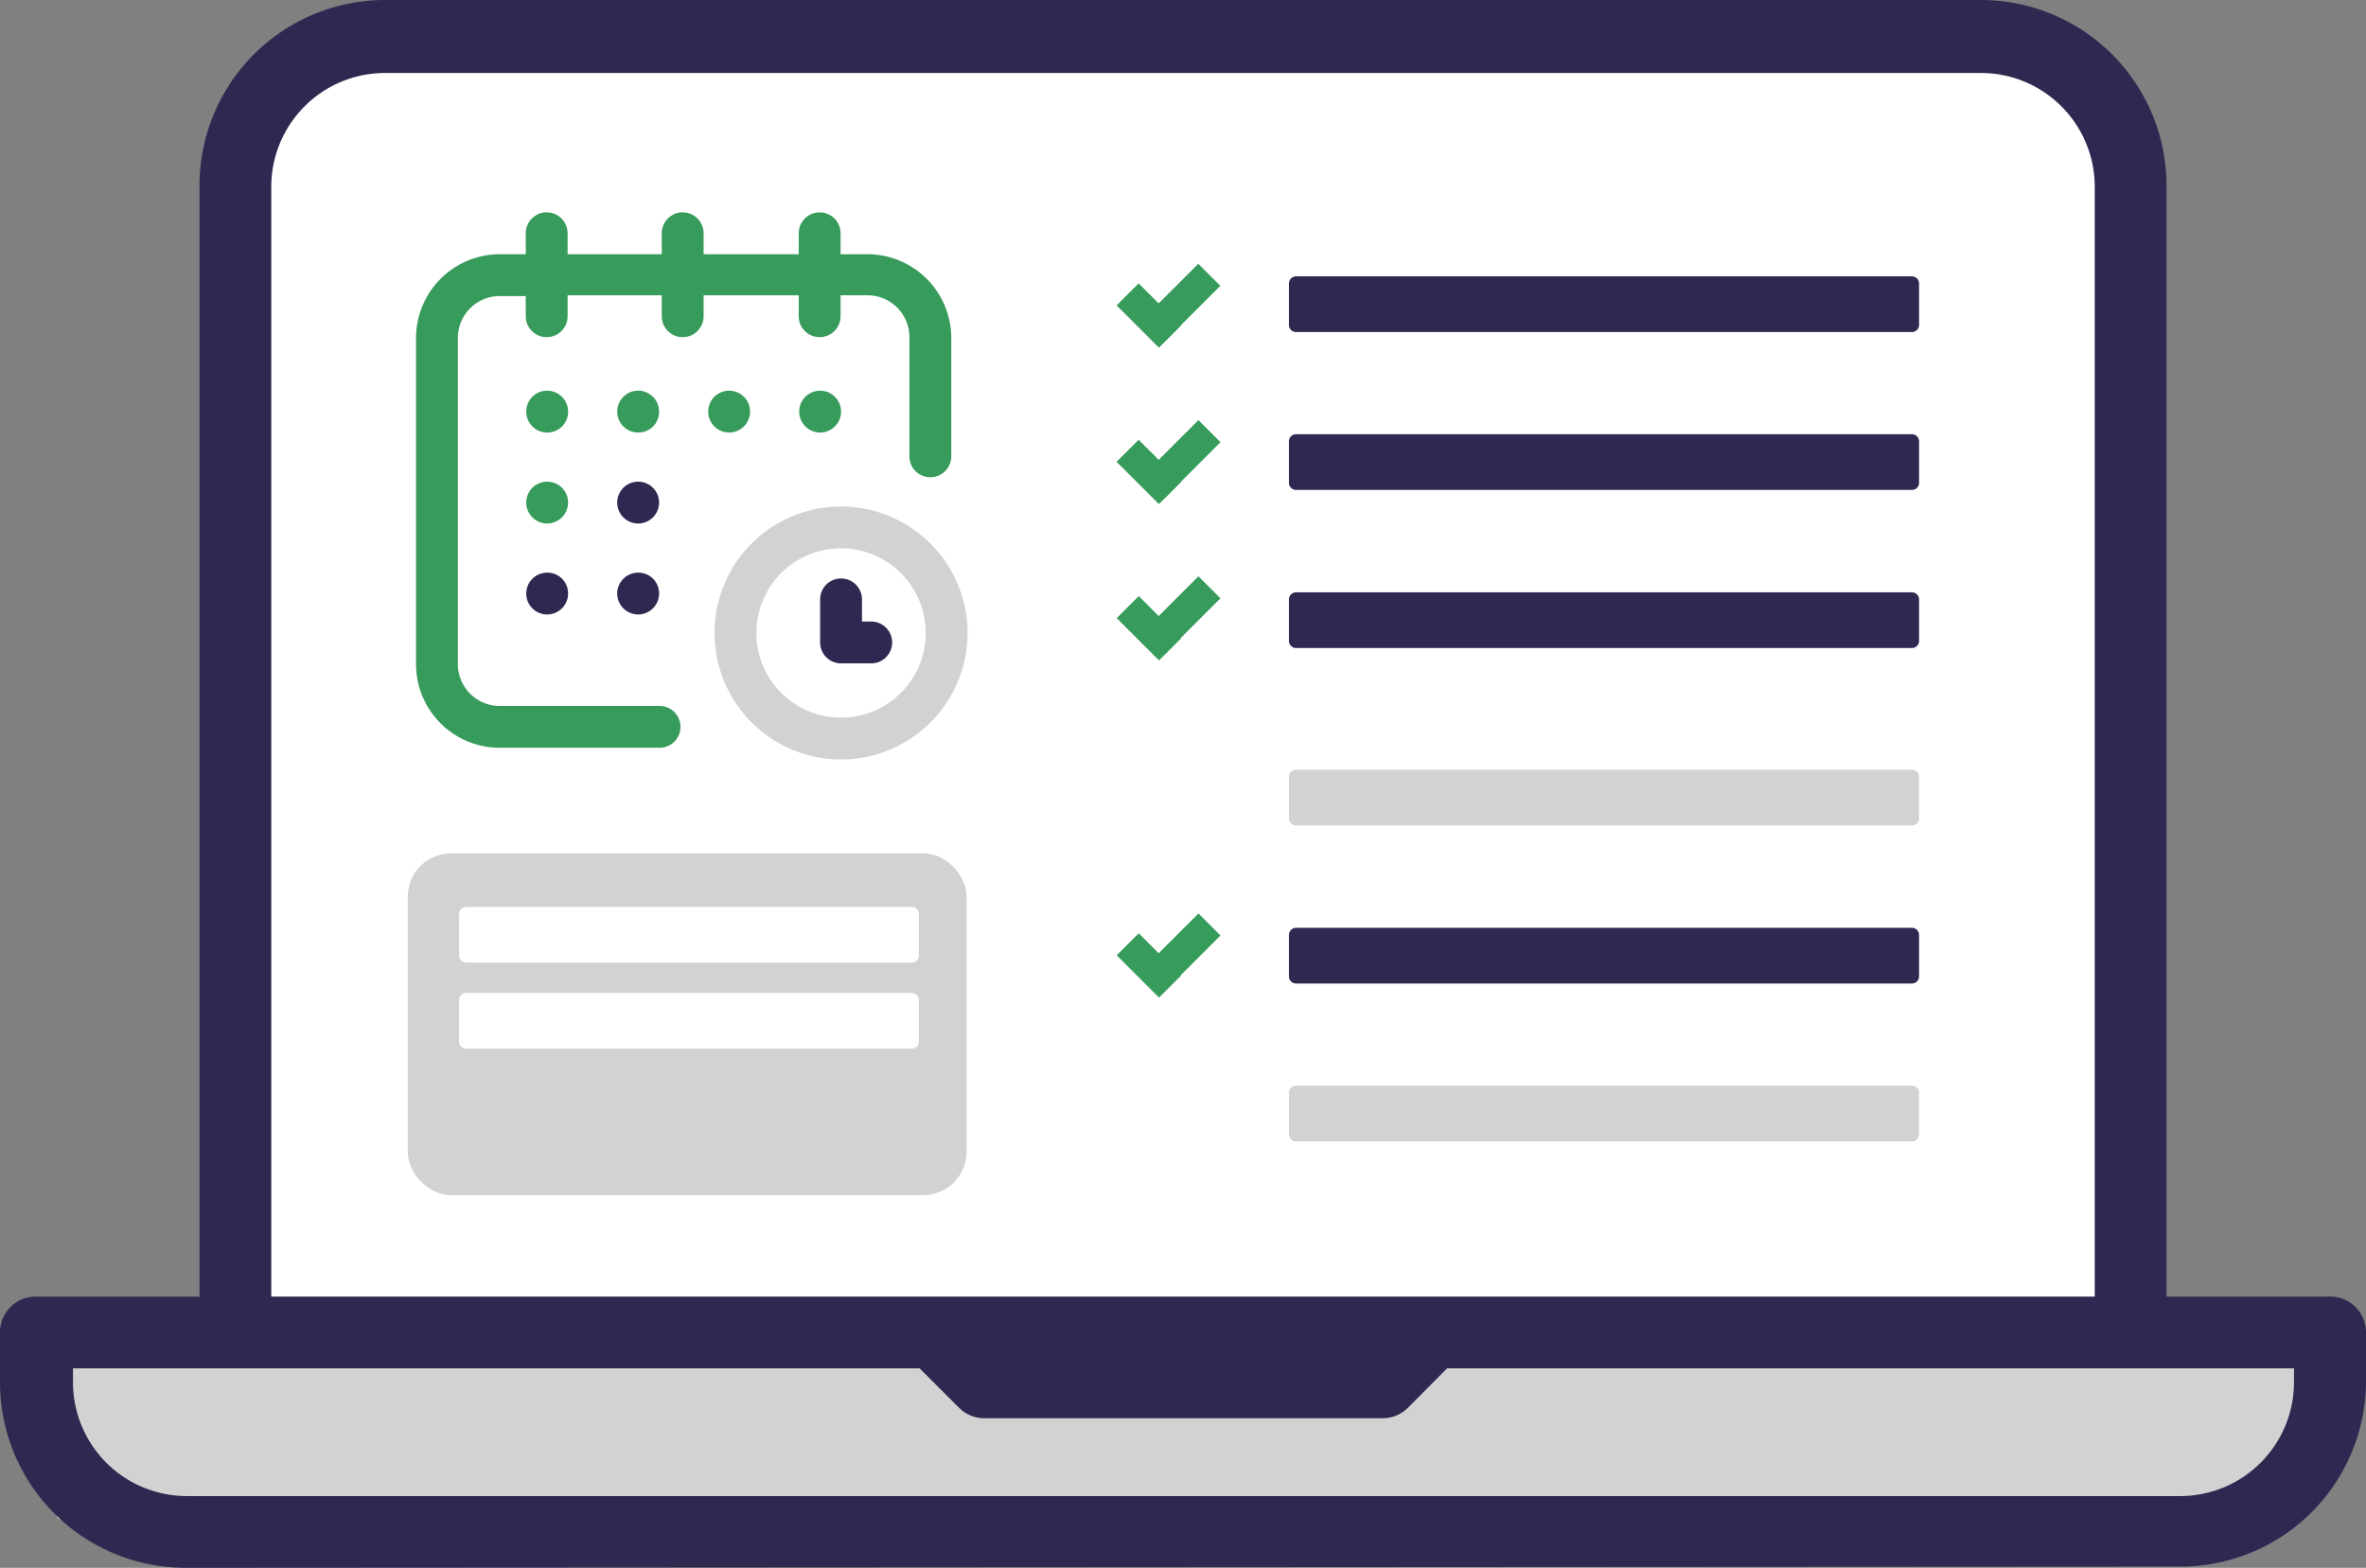
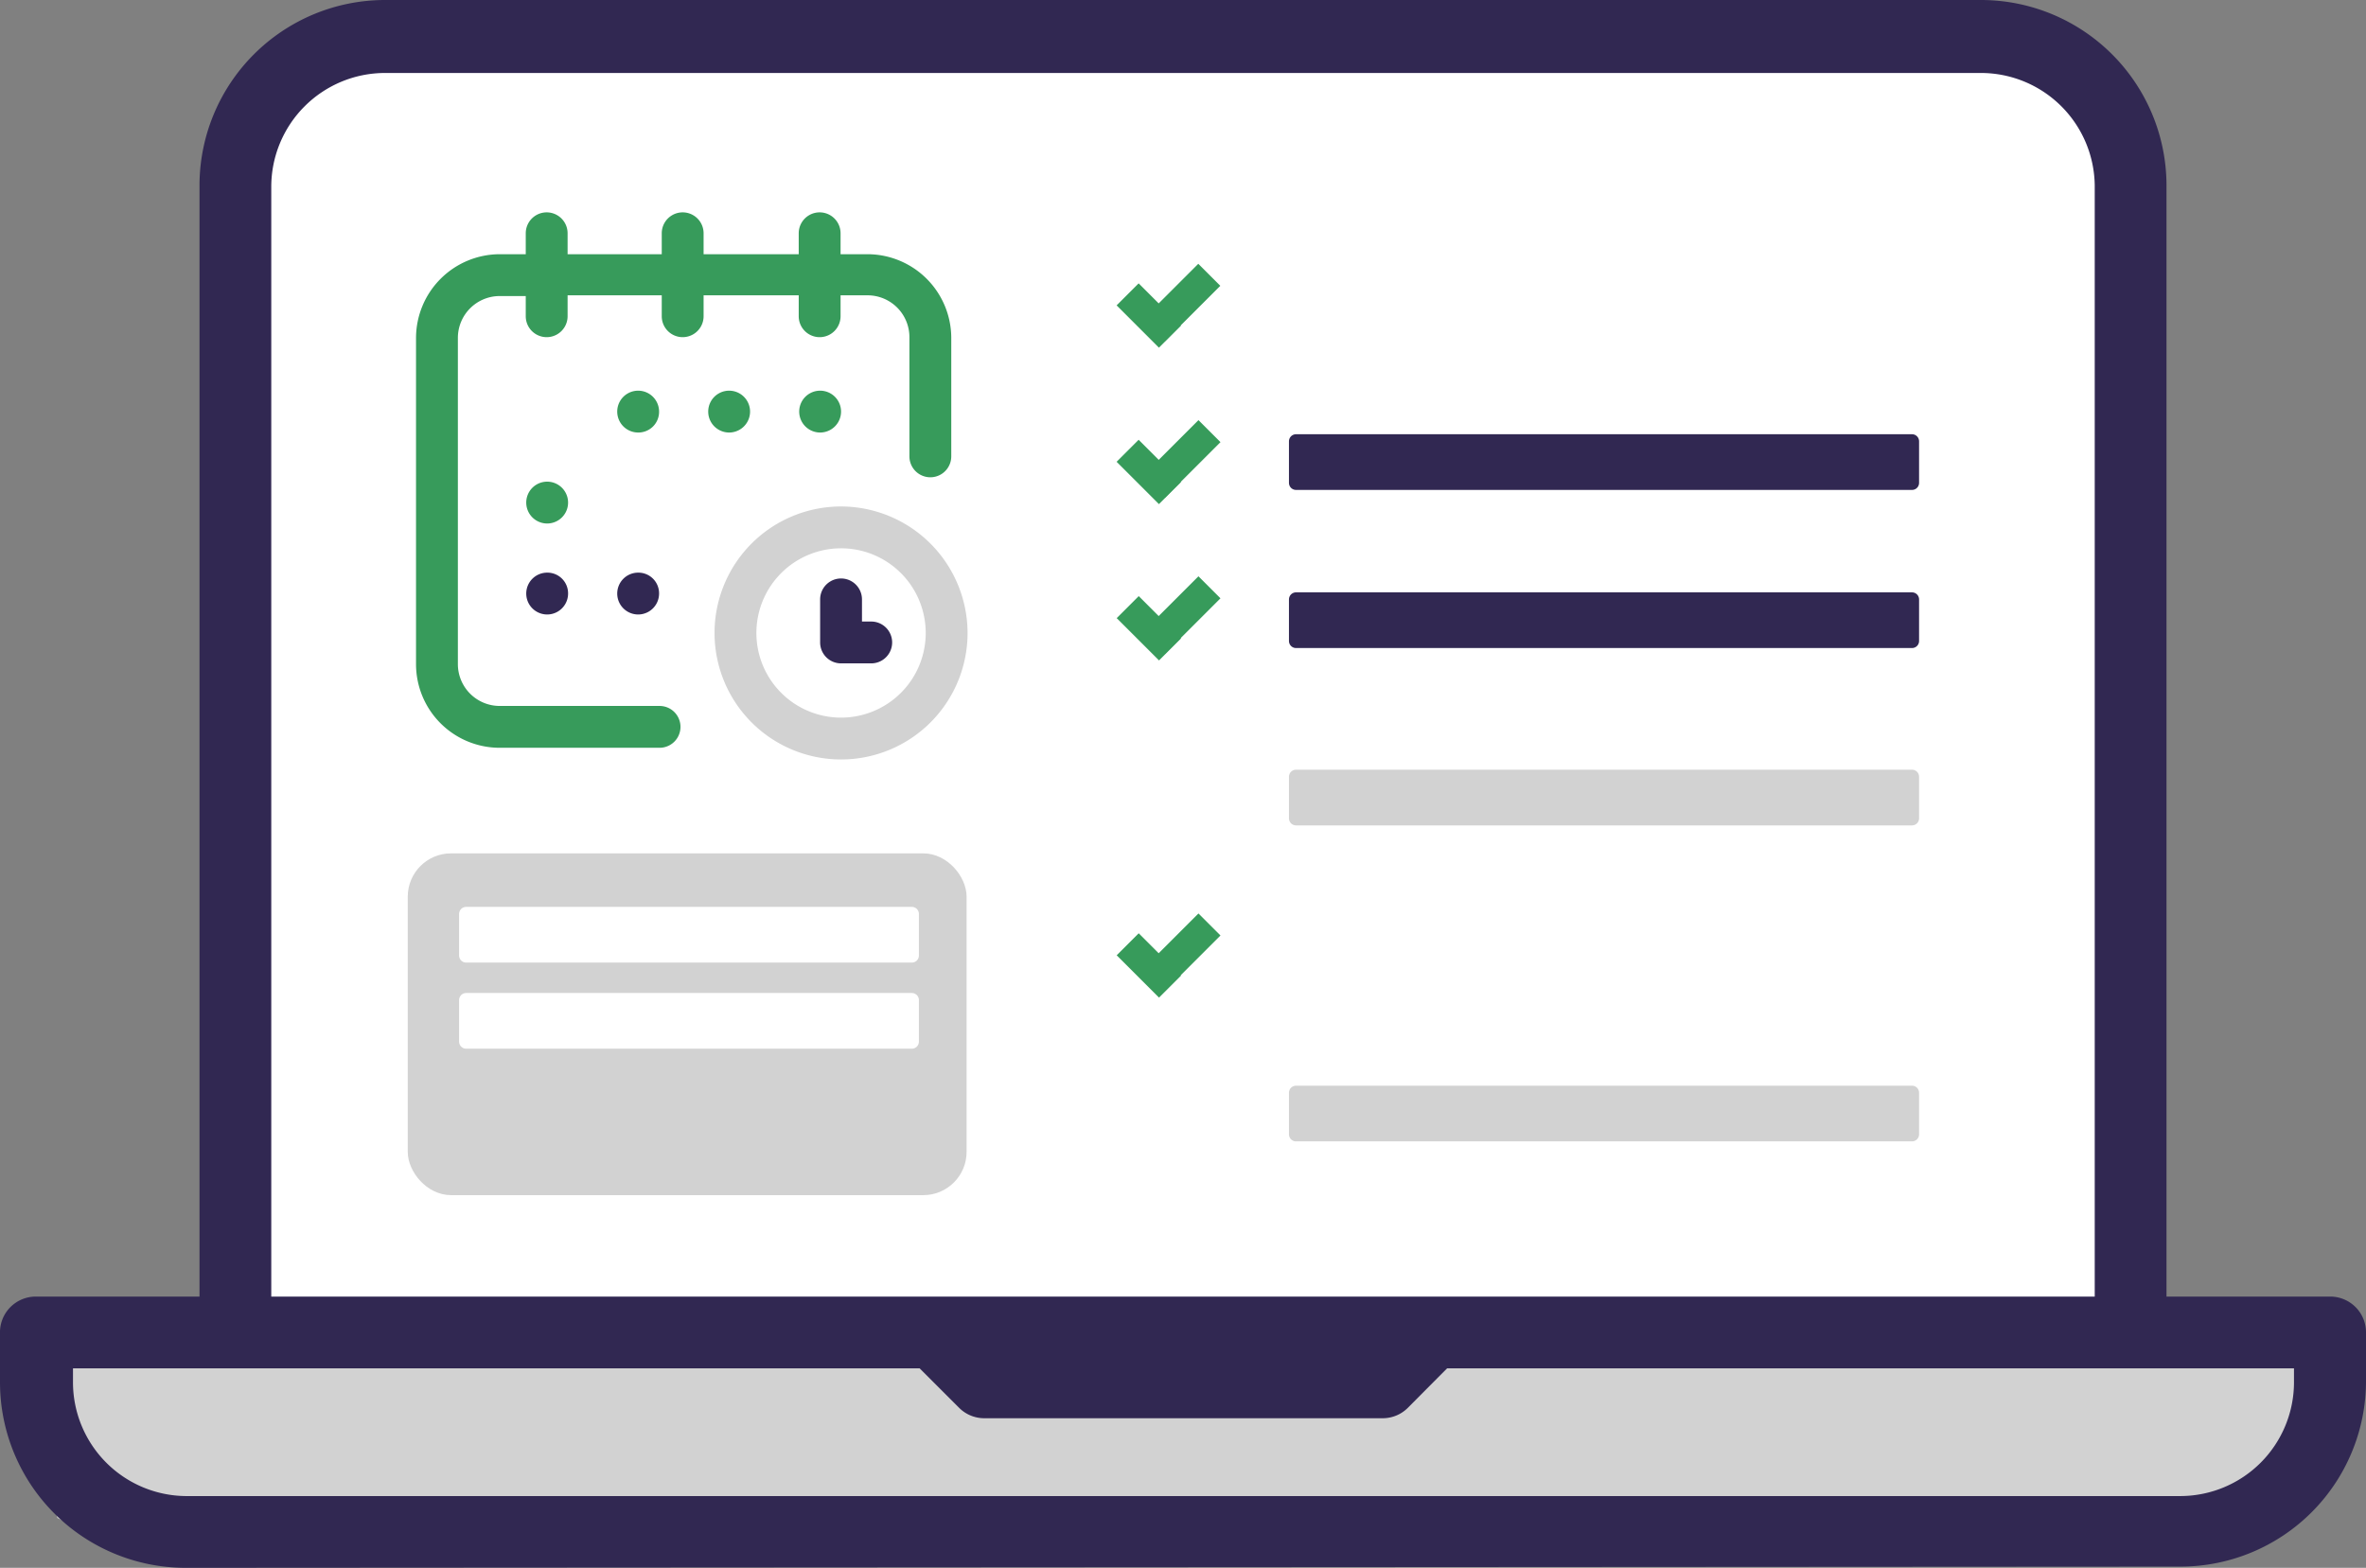
<svg xmlns="http://www.w3.org/2000/svg" viewBox="0 0 97.25 64.45">
  <rect x="0" y="0" width="97.25" height="64.45" fill="#808080" stroke="none" />
  <defs>
    <style>.cls-1,.cls-5,.cls-8{fill:#d2d2d2;}.cls-1,.cls-5{stroke:#d2d2d2;}.cls-1{stroke-miterlimit:10;stroke-width:1.16px;}.cls-2,.cls-7{fill:#fff;}.cls-3,.cls-4{fill:#312852;}.cls-4{stroke:#312852;}.cls-4,.cls-5,.cls-7{stroke-linecap:round;stroke-linejoin:round;stroke-width:0.58px;}.cls-6{fill:#379b5b;}.cls-7{stroke:#fff;}</style>
  </defs>
  <g id="Layer_2" data-name="Layer 2">
    <g id="EDU">
      <path class="cls-1" d="M5.54,55H1.25l1.61,7,2.68,1.29,87.21-.75s1.82-3.22,2-3.38A33,33,0,0,0,95.54,55Z" />
      <path class="cls-2" d="M18,1.06,11.72,3.52,9.29,9.21V55H87.17S87.6,38,87.6,37.53V7.39L84.28,1.81,79.66,1.7Z" />
      <path class="cls-3" d="M7.62,64.45A7.63,7.63,0,0,1,0,56.82v-2A1.47,1.47,0,0,1,1.47,53.3H8.2V7.62A7.63,7.63,0,0,1,15.82,0H81.43a7.63,7.63,0,0,1,7.62,7.62V53.3h6.73a1.47,1.47,0,0,1,1.47,1.47v2a7.63,7.63,0,0,1-7.62,7.63ZM3,56.82A4.68,4.68,0,0,0,7.62,61.5h82a4.68,4.68,0,0,0,4.67-4.68v-.57H59.48l-1.61,1.62a1.46,1.46,0,0,1-1,.43H40.42a1.46,1.46,0,0,1-1-.43l-1.62-1.62H3ZM15.82,3a4.68,4.68,0,0,0-4.67,4.67V53.3H86.1V7.62A4.68,4.68,0,0,0,81.43,3Z" />
-       <rect class="cls-4" x="53.27" y="11.65" width="25.32" height="1.71" />
      <rect class="cls-5" x="17.05" y="35.37" width="22.39" height="13.47" rx="1.49" />
      <rect class="cls-6" x="45.99" y="12.33" width="2.46" height="1.28" transform="translate(23 -29.59) rotate(45)" />
      <rect class="cls-6" x="46.96" y="11.8" width="3.23" height="1.28" transform="translate(5.42 37.99) rotate(-45)" />
      <rect class="cls-6" x="45.99" y="18.75" width="2.46" height="1.28" transform="translate(27.54 -27.7) rotate(45)" />
      <rect class="cls-6" x="46.96" y="18.23" width="3.23" height="1.28" transform="translate(0.88 39.87) rotate(-45)" />
      <rect class="cls-6" x="45.99" y="25.18" width="2.46" height="1.28" transform="translate(32.09 -25.82) rotate(45)" />
      <rect class="cls-6" x="46.96" y="24.65" width="3.23" height="1.28" transform="translate(-3.66 41.75) rotate(-45)" />
      <rect class="cls-4" x="53.27" y="18.14" width="25.32" height="1.71" />
      <rect class="cls-4" x="53.27" y="24.64" width="25.32" height="1.71" />
      <rect class="cls-5" x="53.27" y="31.93" width="25.32" height="1.71" />
      <rect class="cls-6" x="45.99" y="39.04" width="2.46" height="1.28" transform="translate(41.89 -21.76) rotate(45)" />
      <rect class="cls-6" x="46.96" y="38.51" width="3.23" height="1.28" transform="translate(-13.46 45.81) rotate(-45)" />
-       <rect class="cls-4" x="53.27" y="38.43" width="25.32" height="1.71" />
      <rect class="cls-7" x="19.16" y="37.57" width="18.32" height="1.71" />
      <rect class="cls-7" x="19.16" y="41.11" width="18.32" height="1.71" />
      <rect class="cls-5" x="53.27" y="44.92" width="25.32" height="1.71" />
      <path class="cls-6" d="M35.66,10.45H34.55V9.59a.86.86,0,0,0-1.72,0v.86H28.92V9.59a.86.86,0,0,0-1.72,0v.86H23.33V9.59a.86.86,0,0,0-1.72,0v.86H20.54a3.45,3.45,0,0,0-3.44,3.44V27.3a3.44,3.44,0,0,0,3.44,3.44h6.57a.86.86,0,0,0,0-1.72H20.54a1.72,1.72,0,0,1-1.72-1.72V13.89a1.72,1.72,0,0,1,1.72-1.72h1.07V13a.86.86,0,0,0,1.72,0v-.86H27.2V13a.86.86,0,0,0,1.72,0v-.86h3.91V13a.86.86,0,0,0,1.72,0v-.86h1.11a1.72,1.72,0,0,1,1.72,1.72v4.9a.86.86,0,0,0,1.72,0v-4.9A3.45,3.45,0,0,0,35.66,10.45Z" />
-       <path class="cls-6" d="M22.49,17.78a.86.86,0,0,1-.86-.86h0a.86.86,0,1,1,1.72,0h0a.85.85,0,0,1-.86.86" />
-       <path class="cls-6" d="M30.83,16.92h0a.86.86,0,0,0-1.72,0h0a.86.86,0,0,0,1.72,0Z" />
+       <path class="cls-6" d="M30.83,16.92h0a.86.86,0,0,0-1.72,0h0a.86.86,0,0,0,1.72,0" />
      <path class="cls-6" d="M34.57,16.92h0a.86.86,0,0,0-1.72,0h0a.86.86,0,0,0,1.72,0Z" />
      <path class="cls-6" d="M23.35,20.66a.86.86,0,1,0-1.72,0h0a.86.86,0,0,0,1.72,0Z" />
      <path class="cls-3" d="M22.49,23.54a.86.86,0,0,0-.86.86h0a.86.86,0,1,0,1.72,0h0A.85.85,0,0,0,22.49,23.54Z" />
      <path class="cls-6" d="M26.23,17.78a.85.85,0,0,0,.86-.86h0a.86.86,0,0,0-1.72,0h0a.86.86,0,0,0,.86.86" />
-       <path class="cls-3" d="M27.09,20.66a.86.86,0,0,0-1.72,0h0a.86.86,0,0,0,1.72,0Z" />
      <path class="cls-3" d="M26.23,23.54a.86.86,0,0,0-.86.86h0a.86.86,0,1,0,1.72,0h0A.85.85,0,0,0,26.23,23.54Z" />
      <path class="cls-8" d="M34.57,20.82a5.2,5.2,0,1,0,5.2,5.2A5.21,5.21,0,0,0,34.57,20.82Zm0,8.68A3.48,3.48,0,1,1,38.05,26,3.48,3.48,0,0,1,34.57,29.5Z" />
      <path class="cls-3" d="M35.81,25.55h-.38v-.91a.86.86,0,0,0-1.72,0v1.77a.86.86,0,0,0,.86.86h1.24a.86.86,0,0,0,0-1.72Z" />
    </g>
  </g>
</svg>